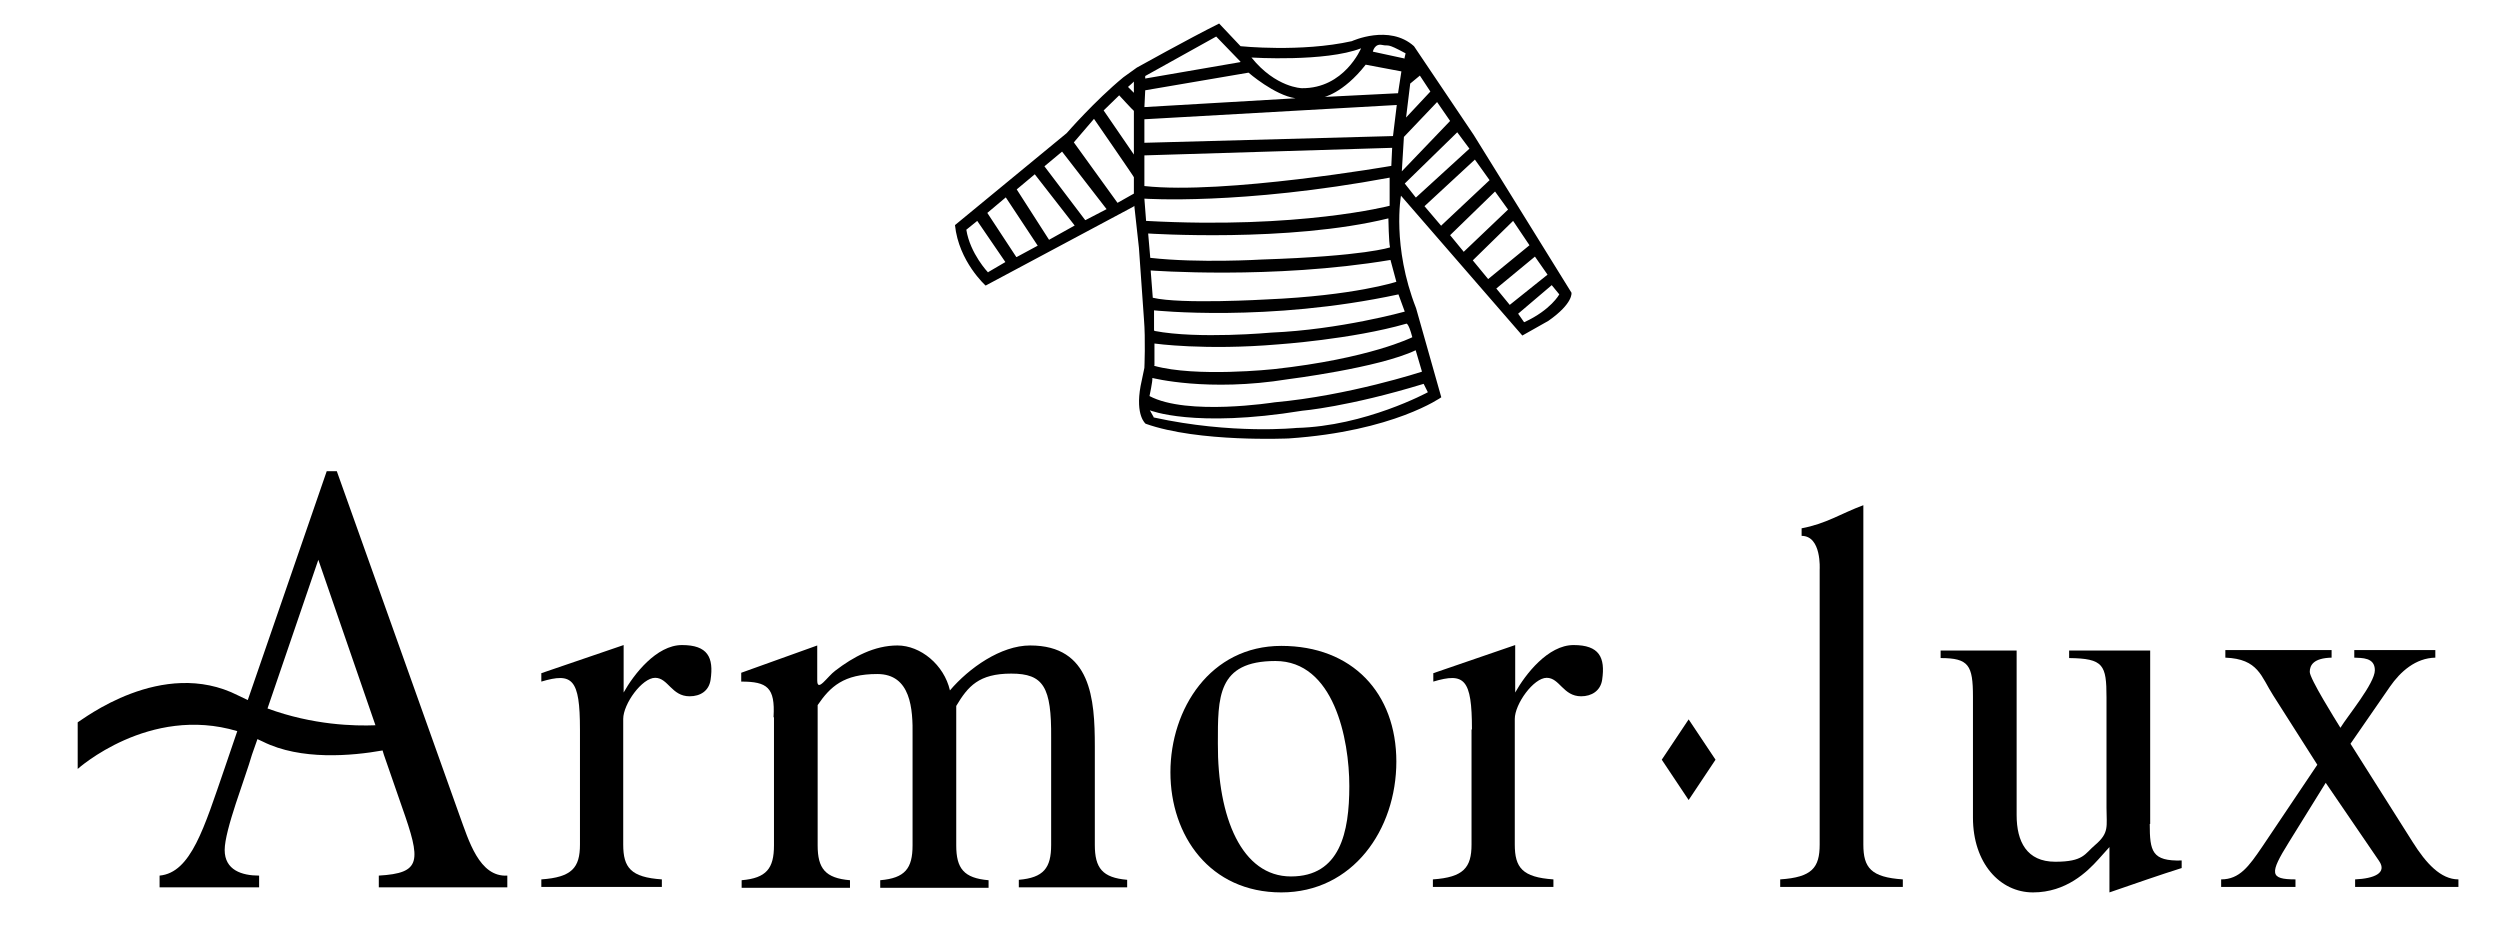
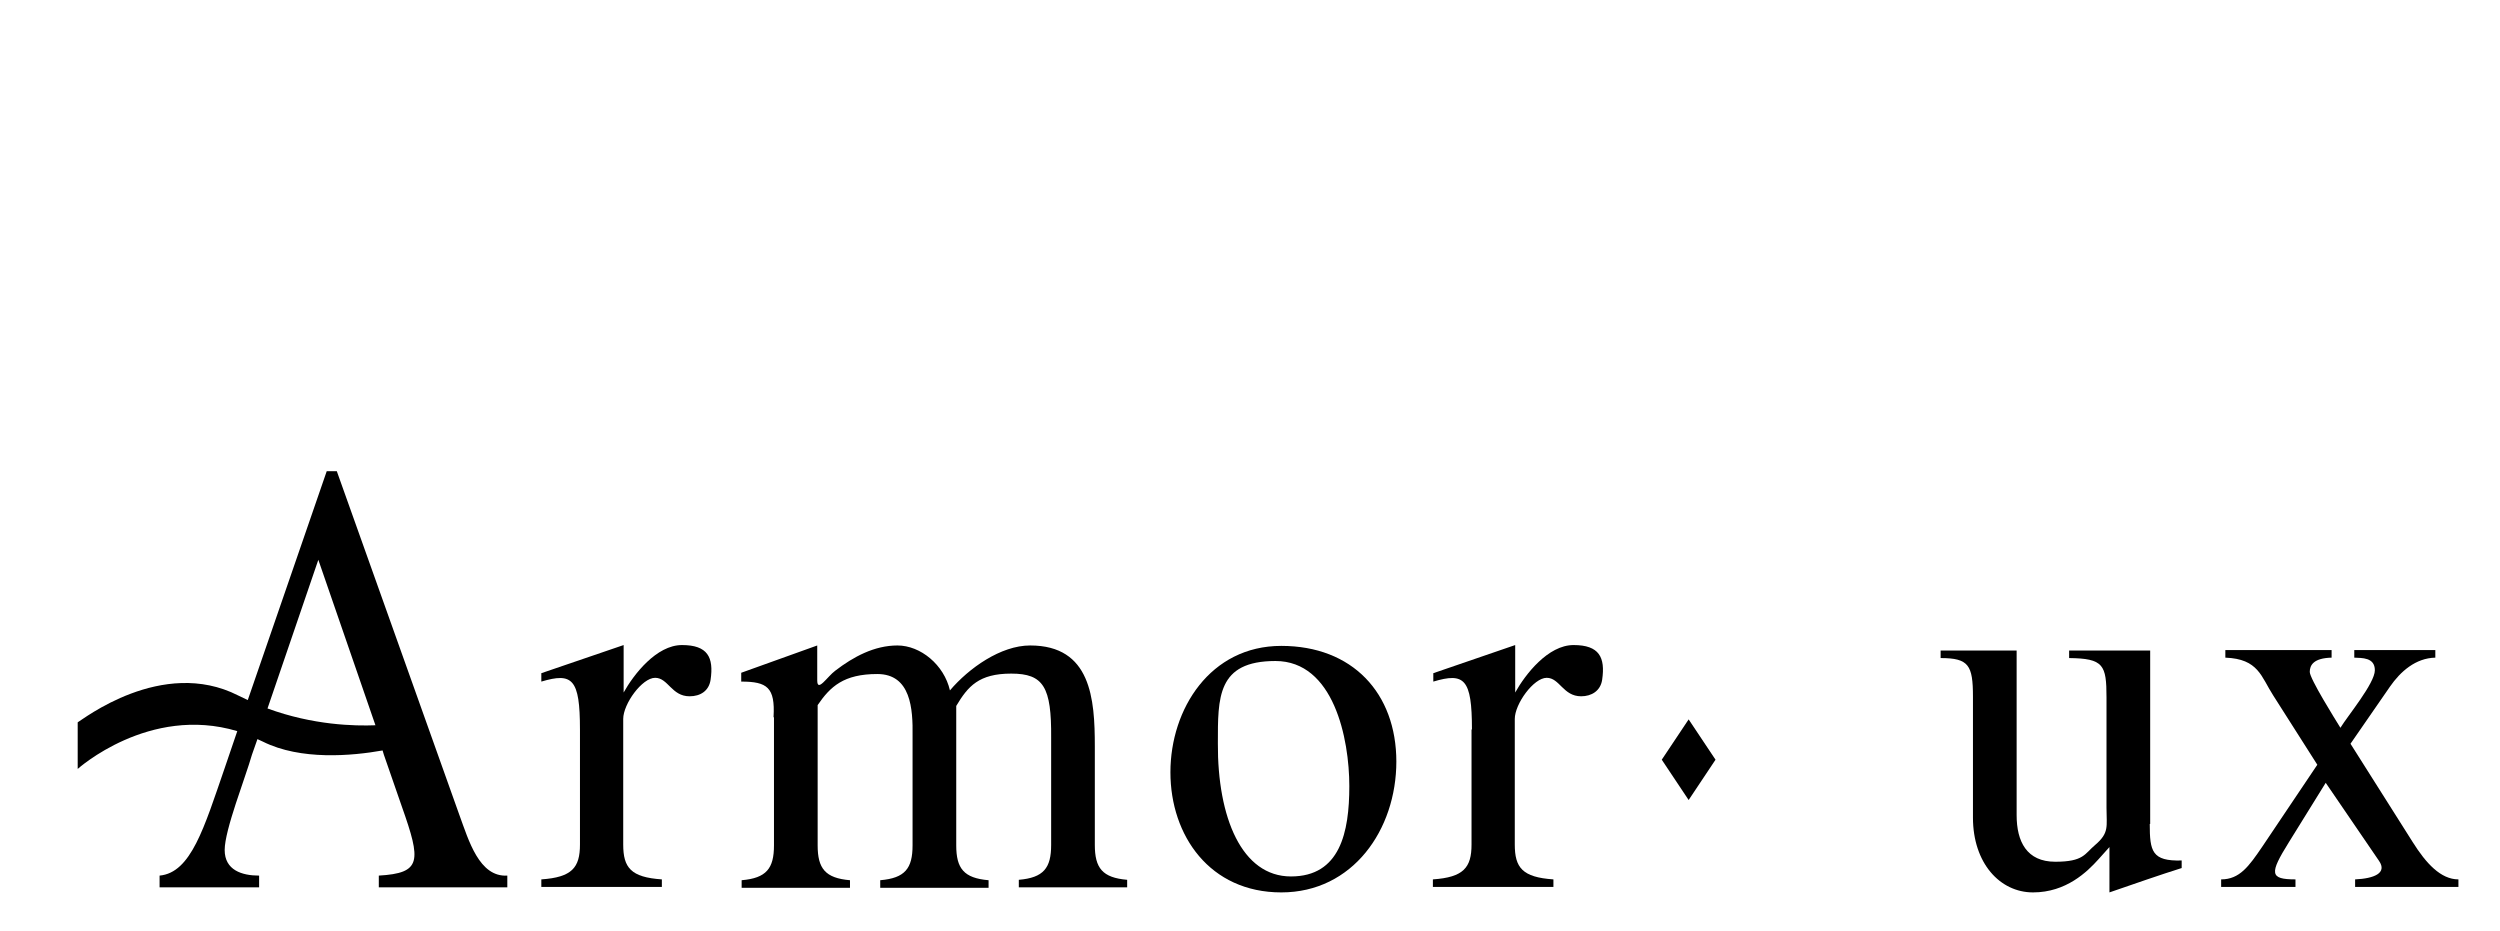
<svg xmlns="http://www.w3.org/2000/svg" id="Calque_1" version="1.1" viewBox="0 0 595.3 221.6">
-   <path d="M269.9,49.2l-35.2,18.8s-6.4-5.7-7.3-14.4l26.6-21.9s6.7-7.7,13.5-13.3l3.2-2.3s12.2-6.8,19.6-10.5l5.1,5.4s14.4,1.5,26.5-1.2c0,0,8.9-4.1,14.8,1.2l14.2,21.1,13.7,22.1,9.6,15.5s.5,2.5-5.5,6.7l-6.2,3.5-28.9-33.3s-2.2,12,3.6,26.8l6,21.2s-11.3,8.1-36.3,9.8c0,0-21.5,1-34.1-3.5,0,0-2.5-1.9-1.2-9l.9-4.3s.3-6.8-.1-11.6l-1.2-17-1.1-10h0ZM295.4,14.7l-5.8-6-16.9,9.4v.6c.1,0,22.6-3.9,22.6-3.9ZM272.5,25.5l36-2.1c-5-.7-11.2-6.1-11.2-6.1l-24.6,4.2-.2,4.1h0ZM272.5,34l59.2-1.6.9-7.4-60.1,3.4v5.7ZM272.5,44.3c19,2.1,58.8-4.8,58.8-4.8l.2-4.3-59,1.8v7.3ZM272.9,52.6c36.6,2,58-3.6,58-3.6v-6.7c-35.5,6.6-58.4,5-58.4,5l.4,5.2ZM273.9,61.4c11.6,1.3,26.5.4,26.5.4,24.7-.8,30.6-2.9,30.6-2.9-.3-1-.4-6.9-.4-6.9-23.6,5.8-57.2,3.6-57.2,3.6l.5,5.8h0ZM274.5,70.9c6.7,1.6,27.1.4,27.1.4,20.9-.9,30.9-4.2,30.9-4.2l-1.4-5.2c-28.1,4.7-57.1,2.5-57.1,2.5l.5,6.5h0ZM274.9,78.8c10.4,2,27.8.4,27.8.4,16.4-.7,31.8-5,31.8-5l-1.5-4.1c-31.1,6.7-58.2,3.8-58.2,3.8v4.8c.1,0,.1,0,.1,0ZM274.8,87.1c10,2.8,28.5.8,28.5.8,22.9-2.5,33-7.6,33-7.6-1-3.8-1.5-3.2-1.5-3.2-12.9,3.7-30.4,4.9-30.4,4.9-17.5,1.5-29.5-.2-29.5-.2v5.2c-.1,0,0,0,0,0ZM273.7,94.3c9,4.8,29.8,1.5,29.8,1.5,17.7-1.6,35.1-7.3,35.1-7.3l-1.5-5.1c-8.8,4.2-30.4,6.9-30.4,6.9-19.1,3.1-32.3-.3-32.3-.3.1.7-.7,4.4-.7,4.4ZM274.7,99.4c18.7,4.1,34,2.5,34,2.5,16.4-.4,31.3-8.5,31.3-8.5l-1-2c-18,5.5-28.9,6.4-28.9,6.4-25.8,4.2-36.3-.1-36.3-.1l.9,1.6h0ZM334.4,14l.3-1.3c-4.8-2.6-3.8-1.6-5.6-2s-2.2,1.6-2.2,1.6l7.4,1.6ZM315,23.1l17.9-.9.8-5.2-8.5-1.6c-5.4,6.9-10.2,7.8-10.2,7.8h0ZM310,21c10.1.1,14.1-9.5,14.1-9.5-8.5,3.3-26.1,2.2-26.1,2.2,5.8,7.2,12,7.3,12,7.3ZM334.8,28l5.8-6.2-2.5-3.8-2.3,1.9-1,8.2h0ZM333.8,40.8l11.5-12-3.1-4.5-7.9,8.3-.5,8.2h0ZM337.2,47l12.7-11.6-2.9-3.9-12.5,12.2,2.6,3.3h0ZM343.2,53.7l11.5-10.8-3.5-4.9-12,11.1,4,4.7h0ZM348.5,60l10.6-10.1-3.1-4.3-10.7,10.4,3.2,3.9h0ZM354.3,66.5l9.9-8.1-3.9-5.8-9.6,9.4,3.7,4.5ZM359.5,72.6l9-7.2-3-4.3-9.2,7.6,3.2,3.9h0ZM363,76.7c6.3-2.9,8.3-6.6,8.3-6.6l-1.8-2.2-8,6.8,1.4,2ZM235.3,64.8l4.1-2.4-6.7-9.8-2.6,2.1c.9,5.7,5.2,10.2,5.2,10.2ZM242.1,61.2l5-2.7-7.6-11.5-4.4,3.7,6.9,10.5h0ZM249.8,57.1l6.1-3.4-9.5-12.2-4.3,3.6,7.7,12h0ZM258.5,52.4l5-2.6-10.6-13.7-4.2,3.5,9.7,12.8ZM266.1,48.3l3.9-2.2v-3.9c.1,0-9.5-13.9-9.5-13.9l-4.8,5.6,10.4,14.4ZM270,36.8v-10.4c-.1,0-3.5-3.7-3.5-3.7l-3.7,3.6,7.2,10.5ZM270,22.1v-2.7c.1,0-1.4,1.3-1.4,1.3,0,0,1.4,1.4,1.4,1.4Z" />
  <g>
    <path d="M138.1,173.7c0-12.1-1.8-13.6-9.2-11.4v-2l19.6-6.7v11.3c2.4-4.3,7.8-11.3,13.9-11.3s7.6,2.9,6.8,8.3c-.4,2.6-2.4,3.9-5,3.9-4.3,0-5.1-4.4-8.2-4.4s-7.6,6.2-7.6,9.8v29.9c0,5.5,1.8,7.8,9.2,8.3v1.8h-28.7v-1.8c7.3-.5,9.2-2.8,9.2-8.3v-27.4h0Z" />
    <path d="M184.2,170.7c.4-7-1.5-8.4-7.7-8.4v-2.1l18.1-6.5v8.3c0,3,2.4-.9,4.3-2.3,4.3-3.3,9.3-6,14.8-6s11.1,4.6,12.5,10.7c4.5-5.3,12.1-10.7,19.1-10.7,14.5,0,15.4,12.7,15.4,24v23.5c0,5.5,1.8,7.8,7.7,8.3v1.8h-25.8v-1.8c5.9-.5,7.7-2.8,7.7-8.3v-25.5c.1-12.1-1.8-15.3-9.5-15.3s-10.3,3-13.1,7.7v33.2c0,5.5,1.8,7.8,7.7,8.3v1.8h-25.8v-1.8c5.9-.5,7.7-2.8,7.7-8.3v-26.1c.1-6.4-.4-14.7-8.4-14.7s-11.2,3-14.2,7.4v33.4c0,5.5,1.8,7.8,7.7,8.3v1.8h-25.8v-1.8c5.9-.5,7.7-2.8,7.7-8.3v-30.4h0Z" />
    <path d="M332.5,181.3c0,16.3-10.4,31.2-27.4,31.2s-26.4-13.5-26.4-28.6,9.5-30.1,26.4-30.1,27.4,11.2,27.4,27.6ZM321.3,187.2c0-11.3-3.7-29.8-17.6-29.8s-13.7,8.7-13.7,19.6c-.1,17.7,5.7,31.7,17.4,31.7s13.9-10.5,13.9-21.5Z" />
    <path d="M350.5,173.7c0-12.1-1.8-13.6-9.2-11.4v-2l19.5-6.7v11.3c2.4-4.3,7.8-11.3,13.9-11.3s7.6,2.9,6.8,8.3c-.4,2.6-2.5,3.9-5,3.9-4.3,0-5.1-4.4-8.2-4.4s-7.6,6.2-7.6,9.8v29.9c0,5.5,1.8,7.8,9.2,8.3v1.8h-28.7v-1.8c7.3-.5,9.2-2.8,9.2-8.3v-27.4h0Z" />
-     <path d="M433.3,135.6s.5-8-4.3-8v-1.8c5.9-1.1,9.3-3.5,14.7-5.5v80.8c0,5.5,1.8,7.8,9.4,8.3v1.8h-29.2v-1.8c7.6-.5,9.4-2.8,9.4-8.3v-65.5h0Z" />
    <path d="M511.9,196.2c0,6.5.5,8.9,7.6,8.7v1.8c-4.8,1.5-11.4,3.8-17.2,5.8v-10.8l-2.6,2.9c-2.7,3-7.7,7.9-15.6,7.9s-14.3-7-14.3-17.8v-28.8c0-7.5-1-9.2-7.7-9.2v-1.8h18.1v39.2c0,6.3,2.4,11.1,9.2,11.1s7-1.9,9.5-4c3.4-2.9,2.7-4.4,2.7-8.8v-26.3c0-7.8-.7-9.3-8.9-9.4v-1.8h19.3v41.3h0Z" />
    <path d="M574.5,200.5c3.2,5.1,6.7,8.9,10.9,8.9v1.8h-24.6v-1.8c4.5-.2,7.7-1.5,5.7-4.4l-12.7-18.6-8.8,14.2c-4.6,7.4-4.6,8.8,1.6,8.8v1.8h-17.7v-1.8c4.4,0,6.6-3.1,9.8-7.8l13.1-19.5-10.5-16.5c-2.9-4.5-3.5-8.7-11.4-9v-1.8h25.3v1.8c-4.3.1-5.2,1.8-5.2,3.4s6,11.2,7.3,13.3c1.7-2.8,8.2-10.6,8.2-13.7s-3.1-2.9-4.9-3v-1.8h19.3v1.8c-4.7.1-8.3,3.3-10.8,6.9l-9.4,13.6,14.8,23.4h0Z" />
    <path d="M109.4,194.1l-29.2-81.9h-2.4l-18.8,54.5c-.8-.4-1.5-.7-2.3-1.1-18.1-9.2-37.2,5.9-38.2,6.4v11.1s17-15.3,38-9l-3,8.8c-4.9,14.2-8,24.9-15.5,25.6v2.8h23.7v-2.8c-4.1,0-8.2-1.3-8.2-6.1s4.9-17.1,6.5-22.7l1.3-3.7c.4.2.9.4,1.3.6,9,4.5,21.2,3.4,28.5,2.1l.3,1,4.3,12.4c4.6,13,4.7,15.8-5.5,16.4v2.8h30.6v-2.8c-6.7.4-9.2-8.4-11.4-14.4h0ZM63.7,168.7l12.1-35.4,13.6,39.4c-4.9.2-14.8,0-25.7-4h0Z" />
    <polygon points="402.1 190.5 408.5 180.9 402.1 171.3 395.7 180.9 402.1 190.5" />
  </g>
</svg>